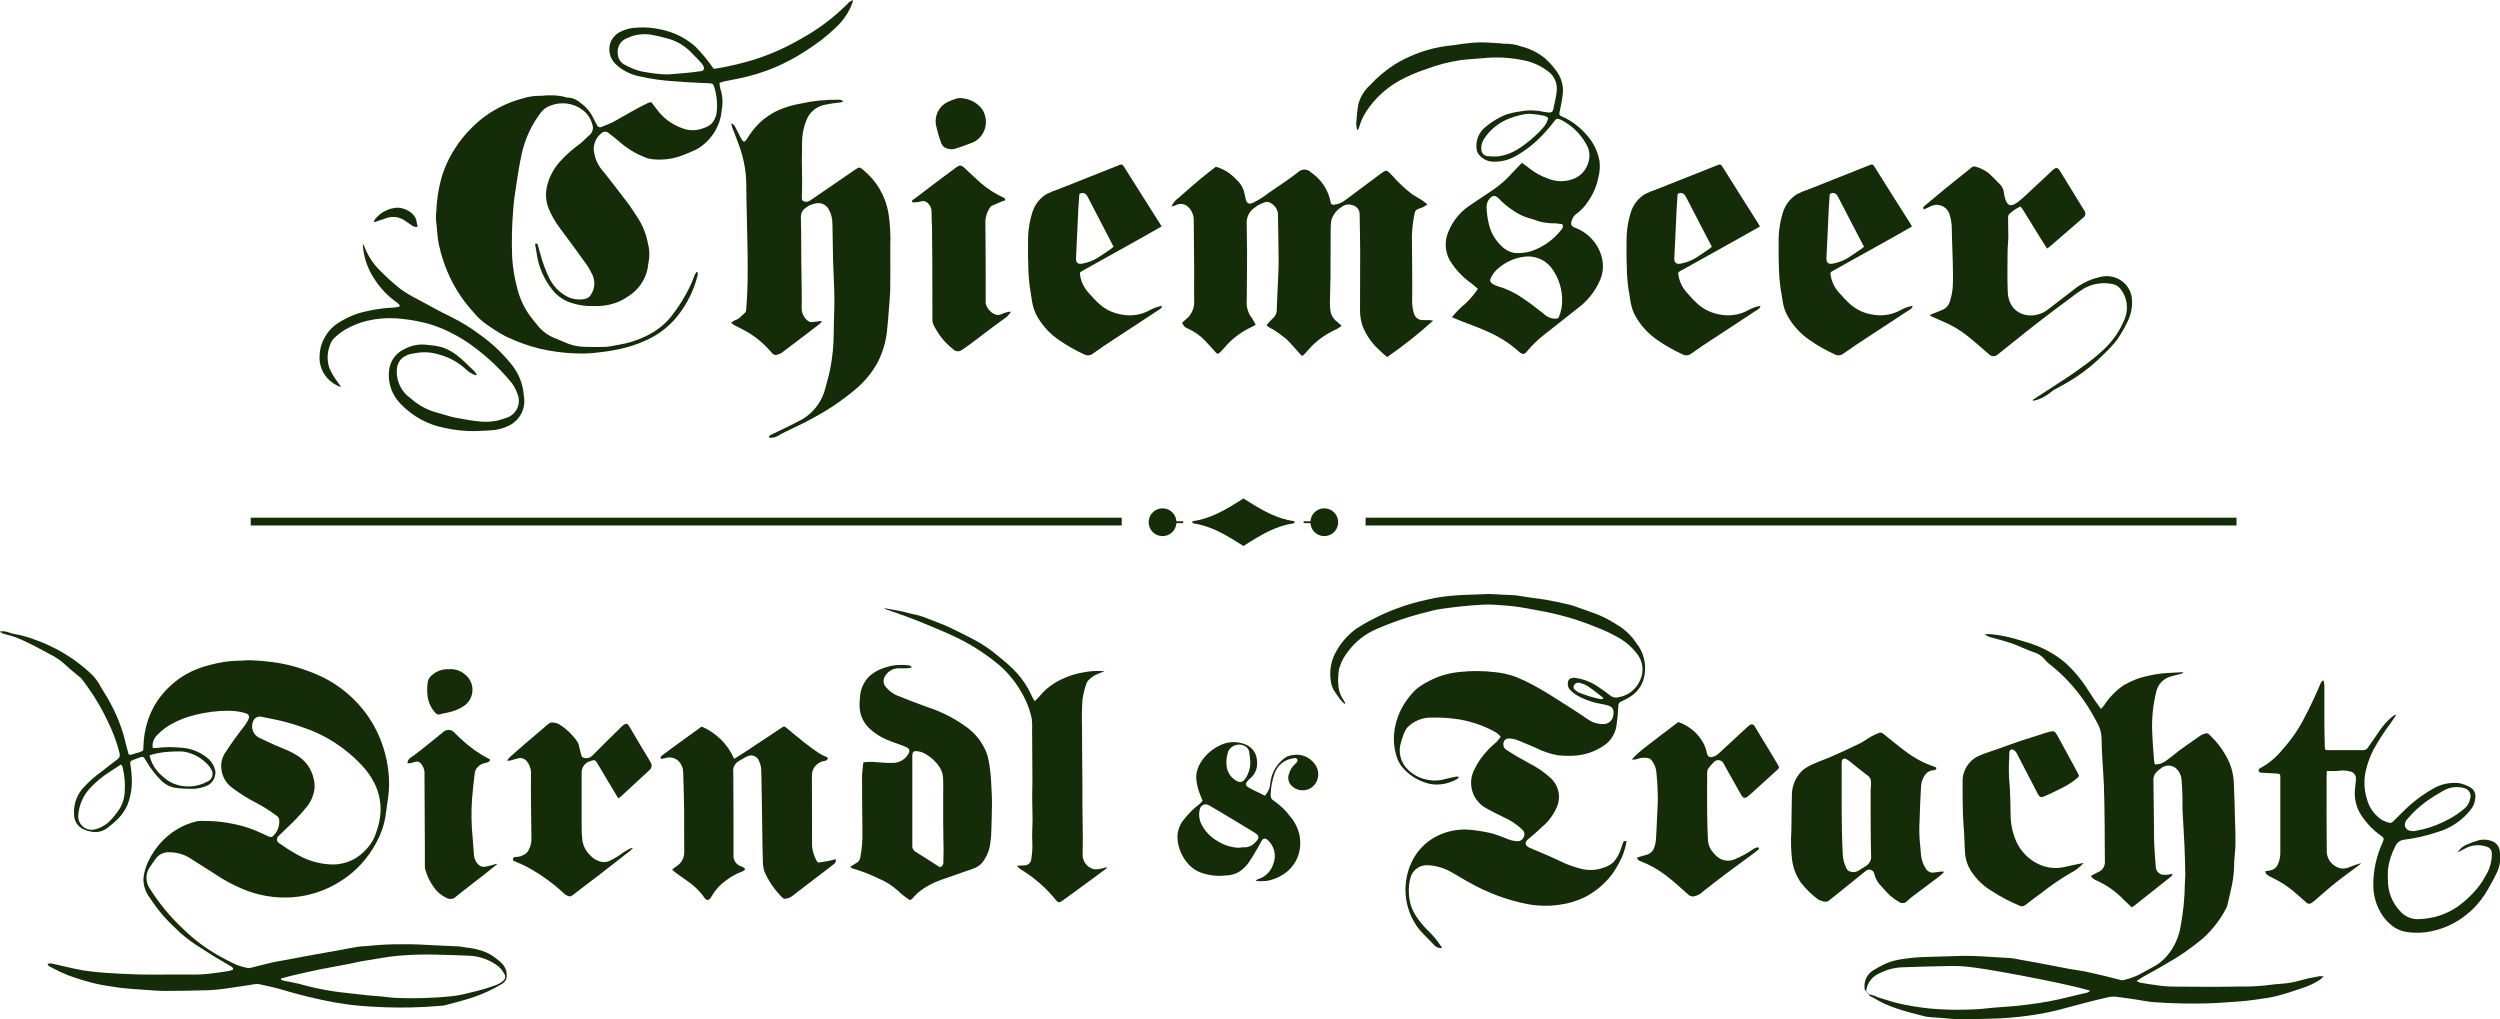
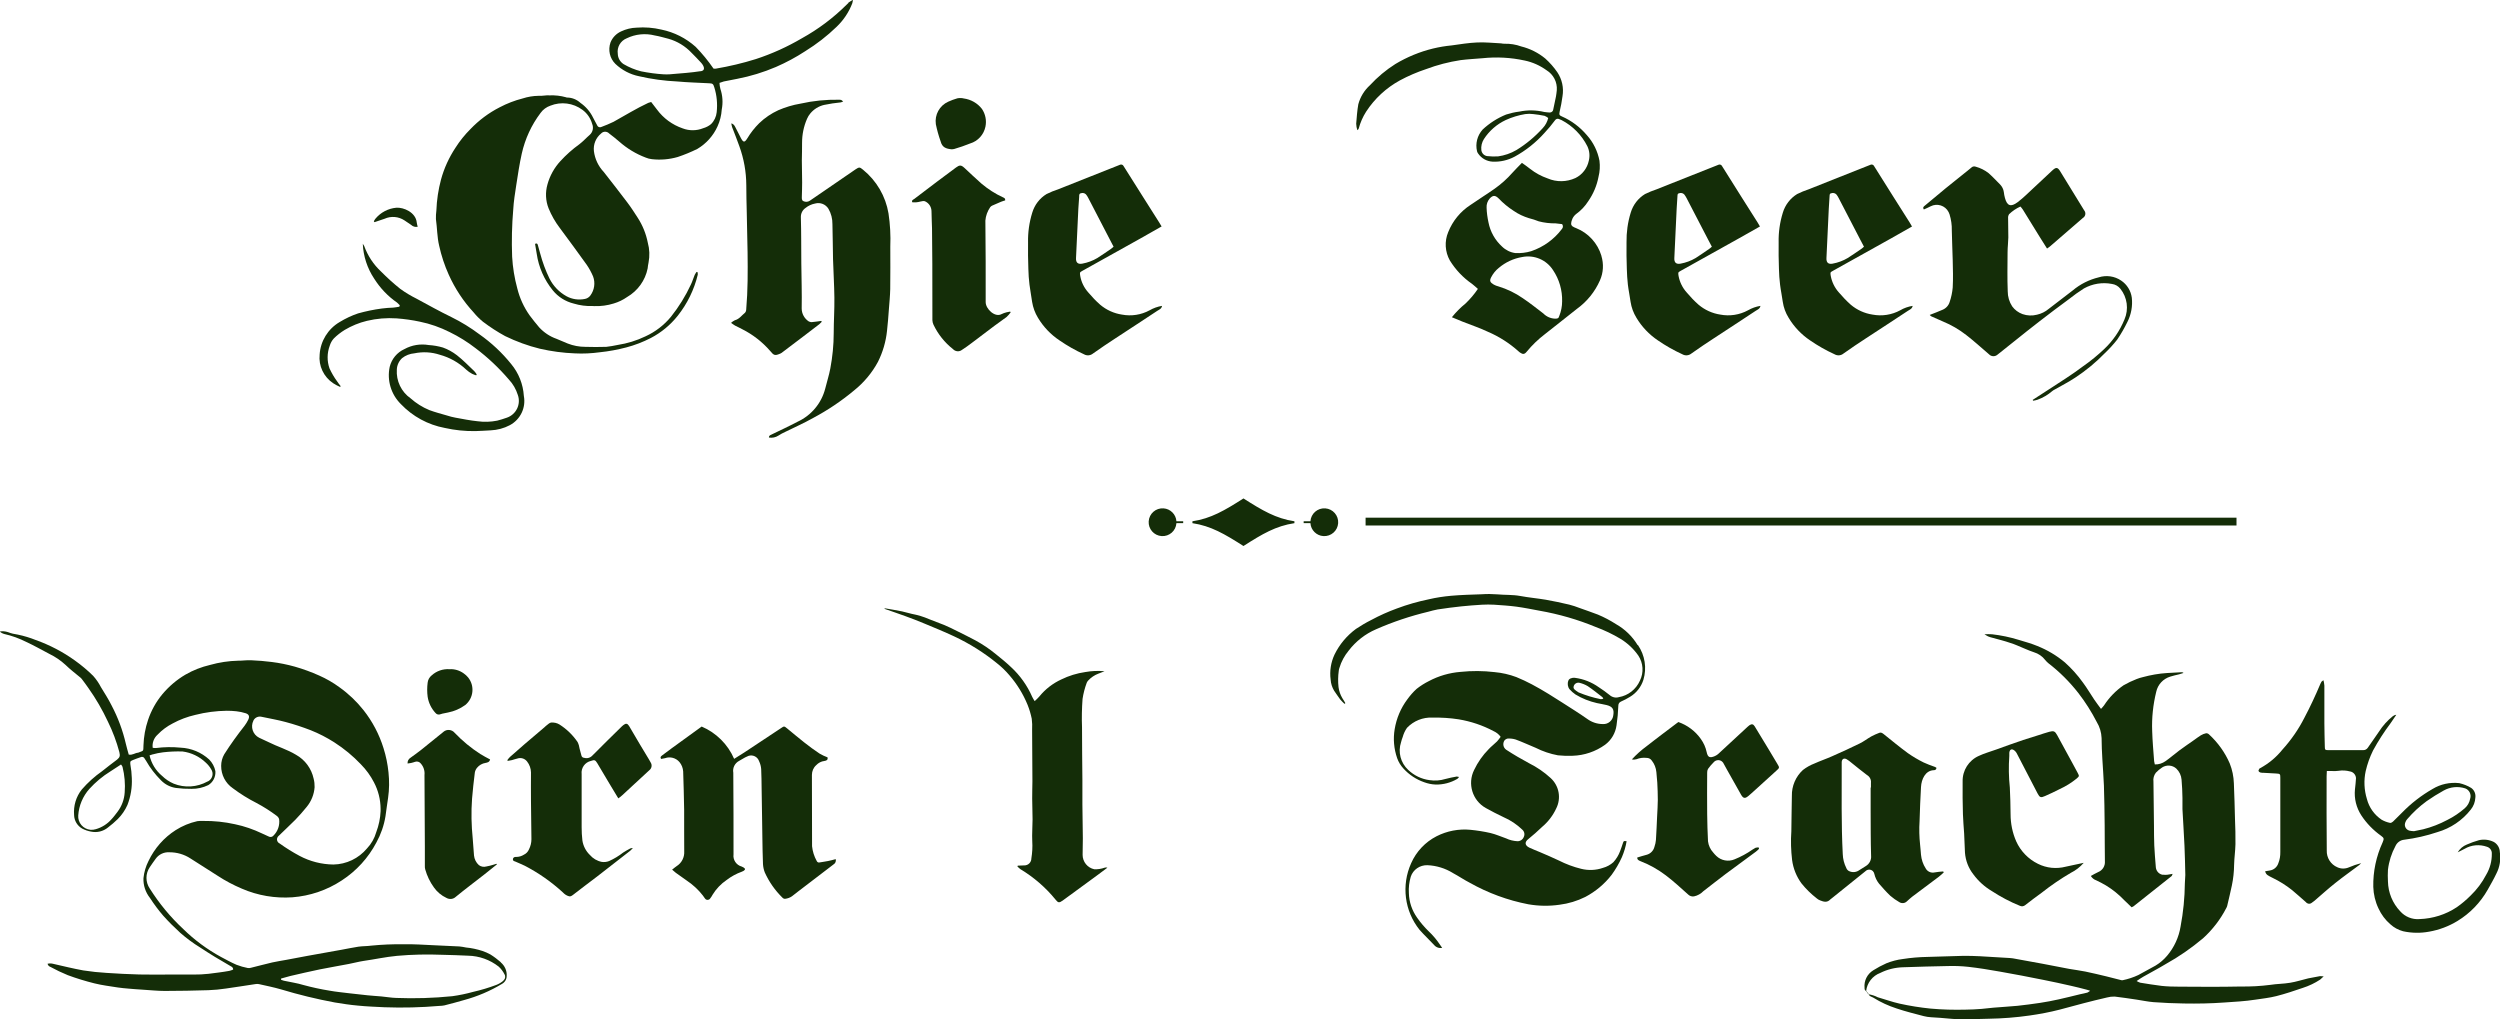
<svg xmlns="http://www.w3.org/2000/svg" id="Ebene_1" version="1.1" viewBox="0 0 332.64 135.62">
  <defs>
    <style>
      .st0, .st1 {
        fill: #142d08;
      }

      .st1 {
        fill-rule: evenodd;
      }
    </style>
  </defs>
  <g id="Gruppe_80">
    <g id="Gruppe_3">
      <path id="Pfad_29" class="st0" d="M89.45,115.73c.18.15.32.29.47.4.48.35.97.68,1.45,1.03.81.54,1.54,1.21,2.14,1.98.09.12.17.26.27.38.11.2.37.28.57.16.07-.04.13-.1.16-.16.12-.15.22-.31.31-.48.47-.77,1.11-1.44,1.86-1.95.61-.47,1.29-.84,2.01-1.1.08-.03.16-.06.24-.11.26-.17.26-.3,0-.46-.07-.05-.15-.09-.24-.12-.72-.19-1.19-.89-1.09-1.63,0-3.62,0-7.23-.03-10.85-.12-.65.21-1.29.79-1.59.36-.18.68-.43,1.04-.57.53-.3,1.21-.11,1.51.42.04.06.06.13.09.2.16.33.25.68.28,1.04.05.88.04,1.78.06,2.66.02,1.27.04,2.55.06,3.82.02.9.03,1.81.04,2.71.02,1.15.03,2.3.08,3.45.02.38.1.76.24,1.12.57,1.26,1.36,2.39,2.35,3.36.09.1.22.16.36.15.33-.04.64-.15.91-.34.54-.44,1.11-.85,1.66-1.28,1.29-.98,2.58-1.96,3.86-2.95.25-.14.37-.43.3-.71-.35.09-.68.19-1.01.25-.37.08-.75.12-1.13.19-.16.05-.33-.04-.39-.19-.34-.61-.55-1.28-.62-1.97,0-3.16,0-6.33-.02-9.48,0-.5.2-.97.57-1.3.29-.31.67-.51,1.09-.56.23-.04.5-.1.42-.48-.37-.14-.72-.3-1.06-.5-.71-.47-1.4-.98-2.07-1.51-.77-.6-1.51-1.24-2.26-1.85-.38-.31-.39-.31-.8-.03-1.64,1.08-3.28,2.17-4.92,3.26-.41.27-.84.53-1.32.83-.83-1.93-2.38-3.47-4.32-4.3-1.35.98-2.68,1.94-4,2.9-.42.31-.84.63-1.26.94-.15.11-.3.24-.13.47.17-.04.34-.08.51-.1.69-.25,1.46-.04,1.93.52.29.35.46.79.49,1.24.05,1.71.11,3.42.13,5.12.02,1.84-.02,3.67.01,5.51.05.8-.34,1.56-1.02,1.98-.2.13-.38.3-.61.48" />
      <path id="Pfad_30" class="st0" d="M146.95,89.31c-.85-.08-1.71-.04-2.55.11-1.1.16-2.18.49-3.18.98-1.13.52-2.13,1.29-2.91,2.25-.2.23-.42.44-.64.64-.12-.18-.23-.37-.33-.57-.66-1.51-1.62-2.86-2.83-3.97-.64-.61-1.33-1.17-2.03-1.73-.83-.68-1.72-1.28-2.67-1.8-.81-.43-1.63-.84-2.46-1.25-.57-.29-1.15-.57-1.74-.82-.66-.28-1.34-.49-1.99-.77-.73-.32-1.5-.55-2.29-.7-.44-.09-.87-.24-1.31-.33-.73-.15-1.47-.27-2.2-.4-.06,0-.13.02-.19.04.97.34,1.91.65,2.83.99.85.31,1.69.63,2.52.98,1.33.55,2.67,1.1,3.97,1.71,2.05.96,3.98,2.17,5.74,3.61.59.47,1.13.99,1.61,1.56,1.02,1.17,1.84,2.51,2.43,3.95.24.6.42,1.21.55,1.84.06.48.08.97.05,1.46.02,2.29.04,4.58.04,6.86,0,.77-.04,1.53-.03,2.3,0,.92.05,1.84.05,2.76,0,.98-.09,1.96-.04,2.93.05.76,0,1.53-.12,2.28,0,.52-.42.93-.94.93-.04,0-.07,0-.11,0-.25.01-.51.02-.76.03-.02.04-.03.07-.05.1.12.13.25.25.39.36,1.78,1.07,3.37,2.44,4.68,4.05.35.45.5.46.95.14,1.49-1.09,2.98-2.18,4.47-3.27.5-.37.99-.75,1.49-1.11-.12-.04-.25-.04-.37,0-.44.16-.91.23-1.38.21-.9-.19-1.55-.99-1.55-1.91.01-.73.03-1.46.03-2.19-.02-1.51-.04-3.02-.06-4.53,0-1.09,0-2.16,0-3.25-.01-2.34-.06-4.68-.05-7.02-.05-1.25-.02-2.51.07-3.76.11-.74.3-1.46.56-2.16.05-.11.11-.21.2-.3.37-.4.83-.71,1.33-.9.26-.09.51-.2.77-.3" />
      <path id="Pfad_31" class="st0" d="M234.05,112.91c-.02-.05-.04-.11-.06-.16-.14,0-.28.02-.42.06-.14.07-.27.15-.4.24-.74.52-1.54.95-2.38,1.29-.82.35-1.78.17-2.42-.45-.15-.14-.29-.3-.42-.46-.38-.41-.62-.93-.69-1.49-.06-1.22-.1-2.44-.11-3.65-.02-1.82-.01-3.65,0-5.48-.01-.17.03-.35.11-.5.22-.31.47-.6.74-.87.28-.34.78-.4,1.12-.12.11.09.2.21.25.34.15.26.28.52.43.78.62,1.11,1.24,2.22,1.87,3.32.29.49.52.52.96.15.15-.12.3-.25.44-.38,1.08-.98,2.17-1.97,3.25-2.95.48-.43.48-.42.15-.97-.4-.66-.78-1.32-1.18-1.97-.6-1-1.21-2-1.82-3-.19-.31-.4-.34-.7-.14-.09.06-.17.13-.24.2-1.29,1.19-2.58,2.39-3.88,3.59-.14.13-.3.23-.47.31-.68.29-.95.18-1.1-.53-.13-.63-.4-1.22-.77-1.74-.74-1.05-1.79-1.84-3-2.26-.71.53-1.43,1.07-2.13,1.61s-1.4,1.06-2.08,1.6c-.71.52-1.37,1.11-1.97,1.76.2.05.41.04.61-.02.42-.17.88-.23,1.33-.18.28-.01.55.12.71.36.35.44.56.98.61,1.54.02.47.1.94.12,1.4.04.76.07,1.54.07,2.29,0,.71-.06,1.43-.09,2.14-.05,1.06-.09,2.12-.16,3.19-.03.31-.09.62-.2.92-.13.52-.54.93-1.06,1.06-.41.1-.82.24-1.23.36,0,.33.24.4.47.5,1.19.46,2.3,1.09,3.32,1.86,1.05.79,2.02,1.7,3.01,2.58.2.19.48.27.75.23.48-.1.92-.35,1.26-.7.98-.75,1.95-1.53,2.94-2.27,1.34-1,2.7-1.98,4.04-2.98.15-.11.28-.24.41-.37" />
      <path id="Pfad_32" class="st0" d="M82.28,106.22c.19-.13.37-.27.54-.43.45-.4.89-.82,1.34-1.24.75-.69,1.49-1.36,2.23-2.06.32-.24.41-.69.19-1.03-.07-.14-.15-.28-.23-.41-.4-.68-.81-1.34-1.21-2.01-.48-.81-.95-1.62-1.43-2.43-.22-.36-.43-.4-.76-.14-.07.05-.14.11-.2.17-1.31,1.29-2.64,2.58-3.94,3.9-.28.3-.7.41-1.09.29-.18,0-.33-.14-.36-.31-.07-.3-.16-.6-.24-.9-.04-.31-.13-.61-.27-.89-.64-.94-1.46-1.73-2.42-2.34-.33-.2-.72-.28-1.11-.25-.21.03-.41.24-.6.38-.1.07-.18.16-.27.24-.89.76-1.78,1.51-2.67,2.27-.65.56-1.29,1.12-1.93,1.69-.13.13-.24.27-.35.42.02.03.04.07.06.1.18-.03.36-.06.54-.1.26-.07.5-.16.76-.22.47-.15.97.01,1.27.4.33.42.51.93.52,1.45,0,1.28-.02,2.55,0,3.82.01,1.69.03,3.38.06,5.08,0,.47-.12.93-.33,1.35-.13.31-.37.56-.67.7-.31.2-.67.3-1.04.3-.18-.01-.39.03-.42.29s.19.27.33.33c.41.2.84.34,1.24.55,1.83.95,3.52,2.13,5.04,3.52.13.14.28.27.44.37.4.2.54.3.94-.01,1.07-.84,2.16-1.64,3.24-2.47,1.46-1.13,2.91-2.27,4.37-3.4.1-.08.19-.19.36-.37-.12,0-.23.03-.35.06-.32.18-.65.34-.95.55-.58.45-1.2.83-1.87,1.13-.31.12-.64.16-.97.11-.62-.12-1.18-.45-1.59-.93-.53-.51-.88-1.19-.99-1.92-.07-.58-.1-1.17-.1-1.76,0-2.36,0-4.72,0-7.07-.1-.82.44-1.58,1.25-1.76.45-.16.56-.13.82.29.53.88,1.05,1.77,1.58,2.66.39.66.79,1.31,1.23,2.04" />
      <path id="Pfad_33" class="st0" d="M277.22,114.81c-.85.19-1.61.34-2.37.51-1.24.32-2.55.19-3.7-.39-1.28-.63-2.3-1.69-2.88-2.98-.5-1.14-.75-2.37-.75-3.61-.01-1.18-.04-2.37-.1-3.55-.15-1.4-.17-2.81-.07-4.21.01-.14,0-.29,0-.42.04-.42.29-.57.63-.34.18.13.32.31.41.51.91,1.74,1.82,3.49,2.72,5.24.29.55.43.6.99.35.66-.29,1.3-.59,1.94-.92.81-.37,1.57-.84,2.26-1.4.37-.33.38-.32.14-.78-.2-.39-.41-.77-.62-1.15-.7-1.28-1.4-2.57-2.1-3.85-.29-.53-.46-.61-1.05-.45-.49.13-.96.3-1.44.45-.68.21-1.36.42-2.03.64-.62.21-1.24.43-1.87.65-.57.21-1.15.42-1.72.62-.76.28-1.56.49-2.3.84-1.35.59-2.21,1.94-2.17,3.42-.02,1.45,0,2.9.04,4.35.02.85.11,1.7.16,2.55s.07,1.7.11,2.56c.08,1.05.46,2.05,1.11,2.88.66.9,1.5,1.66,2.46,2.23,1.18.77,2.42,1.43,3.73,1.96.24.12.52.08.72-.09.72-.56,1.44-1.11,2.18-1.64,1.23-.97,2.53-1.86,3.88-2.65.65-.32,1.23-.77,1.71-1.32" />
      <path id="Pfad_34" class="st0" d="M66.13,115.03s-.05-.06-.07-.1c-.13.04-.26.07-.39.12-.31.1-.63.18-.96.24-.34.1-.71.03-.99-.18-.37-.33-.6-.79-.65-1.28-.06-.75-.1-1.49-.17-2.24-.18-1.77-.22-3.55-.09-5.32.1-1.16.22-2.32.37-3.48.04-.24.15-.46.3-.64.28-.34.68-.57,1.12-.64.25-.05.53-.09.61-.46-.44-.24-.89-.46-1.31-.73-1.24-.8-2.38-1.74-3.4-2.81-.37-.45-1.03-.52-1.48-.15-.01,0-.02.02-.03.03-1.01.81-2,1.62-3.01,2.43-.44.35-.9.66-1.34.99-.28.16-.44.47-.41.78.16-.03.31-.04.46-.07.19-.04.37-.1.55-.16.27-.09.57,0,.74.22.38.42.56.98.5,1.54.02,3.16.03,6.32.05,9.48v2.62c0,.16,0,.31.05.46.24.86.63,1.67,1.15,2.39.42.6,1,1.09,1.67,1.4.4.23.91.18,1.24-.14,1.27-1.04,2.58-2.02,3.87-3.03.54-.42,1.08-.86,1.62-1.3" />
      <path id="Pfad_35" class="st0" d="M59.81,89.04c-.87-.06-1.73.24-2.37.82-.3.24-.5.59-.54.98-.08.62-.08,1.25,0,1.86.12.81.49,1.57,1.05,2.17.16.2.43.26.66.16.32-.12.68-.14,1.01-.23.82-.16,1.6-.5,2.28-.99,1.12-.91,1.29-2.56.38-3.68-.17-.2-.36-.38-.58-.53-.55-.4-1.22-.6-1.89-.56" />
      <path id="Pfad_36" class="st1" d="M248.62,132.27c-.11-.14-.22-.29-.32-.43v.02c.09.14.2.28.3.42h.01Z" />
      <path id="Pfad_37" class="st0" d="M248.32,131.85c.1.14.21.29.32.43.09.33.42.33.64.48.96.6,1.99,1.07,3.07,1.42,1.18.4,2.4.7,3.61,1.02.32.08.64.13.97.15.42.03.83.04,1.25.08.93.07,1.87.19,2.8.2,1.2.01,2.41-.07,3.61-.08,1.83-.03,3.65-.17,5.46-.43,1.34-.19,2.67-.44,3.99-.78,1.06-.27,2.12-.57,3.18-.85,1.04-.27,2.08-.53,3.13-.77.33-.09.68-.13,1.03-.12.96.11,1.92.26,2.88.4.76.11,1.51.28,2.26.34,1.36.1,2.72.16,4.08.18,1.78.03,3.55,0,5.33-.13,1.39-.1,2.78-.16,4.16-.38.93-.14,1.87-.24,2.78-.47,1.19-.3,2.37-.7,3.54-1.1.81-.26,1.59-.63,2.3-1.1.16-.13.32-.28.47-.43-.16-.02-.32-.03-.49-.03-.53.09-1.06.19-1.58.3-.8.19-1.58.45-2.39.58-.87.15-1.77.14-2.64.28-1.31.17-2.63.24-3.96.22-2.73.06-5.46.04-8.18.02-.77,0-1.54-.02-2.3-.1-.96-.11-1.92-.28-2.88-.43-.17-.06-.32-.13-.47-.22.36-.24.61-.42.88-.57.98-.56,1.99-1.08,2.96-1.67,1.77-.98,3.44-2.14,4.99-3.44,1.28-1.16,2.34-2.54,3.12-4.07.04-.08.08-.16.1-.25.21-.9.43-1.79.62-2.7.19-.91.29-1.83.3-2.75.02-.92.16-1.83.18-2.76.02-1.1-.02-2.19-.06-3.29-.04-1.6-.08-3.2-.15-4.8-.03-.91-.21-1.8-.55-2.65-.63-1.46-1.57-2.77-2.74-3.85-.1-.11-.25-.17-.4-.17-.25.05-.49.15-.71.28-.3.18-.57.4-.86.6-.67.47-1.35.93-2.01,1.42-.62.46-1.19.97-1.82,1.41-.42.3-.92.46-1.43.44-.04-.14-.07-.28-.09-.43-.1-1.34-.22-2.67-.26-4.02-.07-1.76.12-3.51.54-5.22.21-.96.92-1.72,1.85-2.01.38-.13.77-.2,1.16-.3.21-.06.41-.12.62-.19-.06-.07-.15-.1-.24-.1-.66.04-1.32.08-1.98.11-1.08.07-2.14.26-3.18.54-.29.07-.57.15-.84.26-.6.23-1.18.51-1.74.83-1.03.71-1.92,1.63-2.6,2.68-.12.16-.26.31-.4.46-.33-.45-.63-.84-.9-1.24-.51-.75-.96-1.54-1.5-2.26-.7-.98-1.51-1.88-2.4-2.68-1.1-.92-2.34-1.66-3.67-2.19-.8-.33-1.63-.56-2.46-.81-1.16-.36-2.36-.61-3.57-.75-.33-.02-.67-.02-1.01,0,.24.17.5.31.78.39.5.14,1.01.27,1.51.41.38.1.76.22,1.14.35.3.09.6.2.88.32.76.3,1.5.67,2.27.92.6.18,1.13.54,1.51,1.04.13.16.28.31.44.44,1.48,1.14,2.81,2.47,3.96,3.94.94,1.21,1.76,2.51,2.46,3.87.39.64.61,1.37.64,2.13,0,.92.05,1.85.1,2.77.06,1.18.17,2.36.21,3.55.06,1.76.08,3.52.1,5.28.02,1.6,0,3.2.03,4.8.05.63-.32,1.21-.91,1.44-.33.15-.63.33-.96.51.16.27.42.48.72.58.44.21.87.43,1.29.68.9.55,1.72,1.21,2.44,1.97.31.31.64.62.98.94.09-.04.17-.09.26-.14,1.68-1.33,3.37-2.66,5.04-4,.07-.05.08-.16.15-.31-.19.03-.3.06-.42.07-.32.07-.65.08-.97.04-.5-.12-.84-.57-.85-1.07-.07-.93-.16-1.87-.2-2.81-.04-.86-.03-1.73-.04-2.6-.03-1.97-.05-3.94-.07-5.9-.06-.42.06-.85.32-1.19.25-.26.53-.5.84-.7.59-.38,1.36-.32,1.88.15.41.39.66.92.7,1.48.08.81.1,1.64.12,2.45.02.49-.02.98,0,1.47.08,1.63.2,3.27.27,4.9.06,1.29.08,2.57.11,3.86,0,.36-.06.73-.06,1.09-.02,1.93-.21,3.86-.57,5.76-.23,1.43-.85,2.78-1.79,3.89-.44.52-.96.97-1.55,1.32-.76.43-1.52.83-2.28,1.25-.66.31-1.36.54-2.08.69-.07.02-.14.01-.2-.01-.66-.16-1.31-.34-1.97-.5-.93-.22-1.86-.45-2.79-.64-.72-.15-1.45-.23-2.17-.36-1.18-.22-2.35-.46-3.53-.68-1.32-.25-2.63-.48-3.95-.72-.12-.02-.24-.03-.36-.04-1.34-.08-2.68-.17-4.02-.24-.76-.04-1.53-.06-2.3-.05-1.57.03-3.13.11-4.7.14-1.1.02-2.19.11-3.27.28-.75.09-1.49.29-2.19.57-.6.27-1.19.58-1.74.93-.8.49-1.25,1.39-1.16,2.32,0,.18.01.35.21.44M248.61,132.29c-.1-.14-.21-.28-.31-.42.12-1.1.86-2.04,1.89-2.42.94-.47,1.97-.72,3.02-.75,1.97-.07,3.93-.12,5.89-.16.92-.03,1.85,0,2.77.1,1.42.16,2.83.39,4.23.64,1.93.34,3.87.71,5.79,1.1,1.24.24,2.48.52,3.72.8.63.14,1.25.3,1.87.46.18.04.35.1.63.19-.11.09-.24.17-.37.24-.32.09-.65.15-.97.22-.95.23-1.89.47-2.84.68-.82.18-1.66.35-2.49.47-1,.15-2,.28-3,.39-1.07.1-2.15.16-3.22.25-.51.04-1.04.12-1.55.16-.72.05-1.43.1-2.14.1-1.55.04-3.11,0-4.66-.14-1.38-.14-2.76-.36-4.12-.66-.98-.22-1.94-.57-2.91-.85-.38-.2-.8-.33-1.23-.4" />
-       <path id="Pfad_38" class="st0" d="M121.26,88.84s0-.09.02-.14c-.11-.08-.23-.14-.36-.17-.48-.06-.97-.07-1.45-.05-.57.04-1.14.15-1.68.33-.74.21-1.42.58-2.01,1.07-.74.68-1.21,1.6-1.33,2.6-.05.45-.07.9-.08,1.35-.02,1.29.56,2.52,1.58,3.33.55.48,1.18.87,1.84,1.17.4.19.83.34,1.26.5.52.2,1.05.35,1.56.59.43.19.48.5.25.9-.39.68-1.1,1.13-1.88,1.18-.71.03-1.43,0-2.14-.07-.65-.09-1.32-.08-1.97.01-.06.67-.17,1.34-.17,2.01,0,2.41.03,4.82.05,7.22.02,1.13-.06,2.26-.27,3.37-.04.35-.25.66-.57.81-.25.13-.48.31-.78.5.08.07.17.13.26.19,1.19.34,2.34.78,3.46,1.33.97.39,1.86.95,2.63,1.65.41.4.86.76,1.33,1.09.29.21.37.18.62-.09.23-.26.47-.52.72-.75.91-.74,1.94-1.31,3.05-1.69,1.43-.49,2.86-1,4.29-1.5.45-.15.85-.41,1.17-.76.61-.76,1-1.69,1.11-2.66.09-.6.14-1.21.14-1.82.04-1.18.07-2.36.08-3.54,0-.64-.03-1.29-.07-1.92-.02-.56-.06-1.11-.1-1.66-.04-.43-.08-.86-.15-1.29-.06-.5-.16-1-.3-1.48-.52-1.49-1.48-2.79-2.77-3.71-1.58-1.15-3.33-2.05-5.19-2.65-1.34-.48-2.68-.99-4-1.53-.55-.22-1.04-.57-1.43-1.03-.41-.36-.53-.95-.29-1.44.36-.72,1.1-1.18,1.9-1.17.37,0,.73.02,1.1,0,.19-.01.37-.04.55-.07M125.08,115.4c-.71-.45-1.43-.9-2.14-1.36-.37-.24-.74-.48-1.11-.7-.3-.16-.47-.48-.44-.81.01-3.95,0-7.89,0-11.85,0-.12,0-.25.02-.37.05-.22.18-.4.43-.37.33.01.65.08.96.2.9.44,1.66,1.1,2.22,1.93.3.47.46,1.02.47,1.58.03.58.01,1.18.01,1.76,0,1.4-.01,2.79,0,4.19,0,1.2.04,2.4.05,3.6,0,.52-.03,1.04-.03,1.56.02.29-.16.55-.44.62" />
      <path id="Pfad_39" class="st0" d="M258.61,116.06s-.03-.07-.05-.11c-.38.02-.76.07-1.14.13-.48.11-.97-.11-1.2-.54-.35-.54-.56-1.17-.62-1.81-.05-.45-.06-.9-.12-1.34-.11-1.04-.14-2.09-.07-3.13.04-1.51.11-3.02.19-4.53.05-1.04.58-2.21,1.69-2.25.15,0,.36-.04.36-.33-.06-.04-.13-.08-.2-.11-.51-.17-1.01-.37-1.5-.59-.73-.36-1.44-.78-2.11-1.25-1.09-.8-2.14-1.67-3.2-2.52-.18-.14-.35-.26-.57-.18-.37.14-.74.3-1.09.49-.52.29-.98.66-1.51.92-1.21.6-2.45,1.16-3.69,1.71-.78.35-1.59.62-2.36.97-.55.21-1.06.5-1.53.86-.96.88-1.5,2.14-1.47,3.44-.04,1.57-.04,3.13-.07,4.7-.09,1.28-.05,2.57.1,3.84.15,1.13.58,2.2,1.25,3.11.6.75,1.29,1.42,2.05,2.01.13.11.28.2.45.26.47.19.93.31,1.34-.14.1-.09.21-.18.33-.26,1.45-1.16,2.9-2.34,4.35-3.5.27-.27.71-.27.98,0,.1.1.16.23.19.36.11.48.32.92.63,1.31.48.55.97,1.11,1.5,1.61.37.32.77.6,1.19.84.32.21.74.17,1.01-.1.24-.21.46-.43.71-.62,1.18-.89,2.37-1.78,3.55-2.66.24-.18.44-.38.66-.58M248.9,104.78v3.14c.01,1.97,0,3.94.06,5.92.06.57-.22,1.11-.71,1.4-.34.22-.68.42-1.02.64-.39.21-.86.21-1.25,0-.15-.09-.26-.23-.32-.39-.29-.58-.45-1.21-.47-1.85-.21-4.01-.13-8.02-.14-12.03v-.21c.02-.4.28-.57.64-.39.24.14.46.31.67.49.68.54,1.35,1.1,2.05,1.62.37.21.58.62.53,1.05-.01.21-.01.42,0,.62h-.04Z" />
      <path id="Pfad_40" class="st0" d="M66.66,128.05c-.45-.39-.92-.75-1.42-1.06-.33-.18-.69-.34-1.05-.46-.71-.23-1.44-.39-2.19-.46-.29-.06-.58-.11-.87-.14-1.13-.06-2.27-.12-3.4-.16-1.34-.06-2.69-.16-4.03-.13-1.43-.02-2.86.04-4.28.18-.56.08-1.15.06-1.72.14-.75.11-1.5.28-2.25.41-1.51.27-3.02.53-4.52.81-.94.17-1.88.36-2.82.53-.63.12-1.27.21-1.89.35-.95.22-1.89.48-2.84.71-.13.04-.27.05-.41.03-.51-.1-1.02-.24-1.5-.43-.7-.3-1.38-.68-2.06-1.04-1.84-1-3.53-2.25-5.03-3.72-1.71-1.59-3.2-3.4-4.45-5.38-.59-.86-.59-1.99,0-2.85.24-.39.53-.74.78-1.11.41-.58,1.09-.91,1.8-.87,1-.01,1.99.27,2.83.82,1.21.76,2.41,1.53,3.61,2.3,1.02.67,2.1,1.24,3.23,1.72,2.12.92,4.43,1.31,6.73,1.15,2.34-.18,4.6-.95,6.56-2.24,1.94-1.26,3.53-3,4.61-5.05.6-1.09,1.01-2.26,1.21-3.49.12-.82.22-1.65.35-2.47.16-1.12.17-2.25.05-3.38-.11-1.09-.33-2.17-.66-3.21-.57-1.84-1.47-3.55-2.66-5.06-.92-1.16-2-2.19-3.21-3.05-.84-.62-1.75-1.14-2.7-1.56-1.05-.47-2.12-.86-3.23-1.18-1.01-.28-2.03-.49-3.07-.62-.91-.12-1.84-.19-2.76-.23-.57-.03-1.15.07-1.72.06-1.26.03-2.51.22-3.72.56-1.15.27-2.26.7-3.28,1.29-1.16.68-2.19,1.56-3.06,2.59-.85,1.02-1.5,2.19-1.92,3.44-.37,1.09-.57,2.23-.61,3.38-.03.83.06.68-.66.96-.02,0-.03.02-.05.02-.41.02-.76.36-1.25.25-.13-.48-.28-.96-.39-1.45-.41-1.77-1.04-3.47-1.89-5.08-.42-.84-.93-1.64-1.42-2.44-.28-.54-.62-1.04-1.03-1.5-.76-.75-1.57-1.43-2.44-2.05-1.6-1.15-3.35-2.06-5.2-2.72-.77-.31-1.57-.55-2.38-.72-.45-.06-.89-.16-1.32-.33-.36-.12-.74-.15-1.11-.08.18.15.4.27.63.33,1.02.23,2,.59,2.93,1.06,1.04.48,2.04,1.05,3.05,1.58.78.38,1.51.87,2.15,1.46.63.62,1.34,1.15,2.02,1.72.09.08.17.18.24.28.27.36.54.72.8,1.1,1,1.41,1.86,2.9,2.59,4.46.64,1.3,1.15,2.66,1.52,4.05.11.49.09.68-.3,1-.66.51-1.34,1-1.98,1.53-1,.7-1.91,1.52-2.71,2.44-.77.96-1.13,2.18-1.03,3.41.02.75.43,1.43,1.08,1.8.37.19.76.33,1.17.4.8.17,1.63-.03,2.26-.55.46-.35.89-.72,1.3-1.12.54-.54.98-1.18,1.29-1.88.44-1.14.64-2.35.58-3.57-.02-.6-.08-1.21-.19-1.8-.04-.41-.04-.44.33-.6.33-.15.69-.25,1.03-.38.19-.1.42-.03.52.15,0,0,0,.02.01.03.07.1.13.2.2.3.54.96,1.22,1.83,2,2.61.53.54,1.22.89,1.97,1,.69.09,1.38.13,2.08.12.77.01,1.53-.16,2.23-.5.64-.39,1-1.11.94-1.86-.12-.58-.41-1.12-.82-1.54-1.05-.96-2.4-1.52-3.81-1.58-1.09-.11-2.2-.09-3.29.05-.14,0-.28,0-.42-.03-.09-.66.16-1.31.65-1.75.58-.61,1.26-1.11,2-1.49.95-.52,1.97-.9,3.02-1.14,1.37-.35,2.77-.53,4.18-.55.43,0,.87.02,1.3.07.41.05.82.13,1.22.26.45.15.55.43.34.87-.14.28-.3.55-.49.8-.96,1.22-1.87,2.48-2.7,3.79-.27.47-.41,1-.41,1.54-.01,1.19.57,2.31,1.55,2.98.99.74,2.04,1.4,3.15,1.96.94.5,1.84,1.07,2.69,1.71.15.11.27.26.32.44.11.81-.17,1.62-.75,2.19-.16.2-.44.24-.66.11-.28-.13-.57-.26-.85-.39-1.15-.55-2.36-.97-3.6-1.23-1.39-.31-2.82-.46-4.25-.44-.26-.02-.52,0-.78.03-1.02.23-1.99.63-2.87,1.19-1.57,1-2.82,2.43-3.62,4.11-.36.71-.59,1.49-.67,2.28-.04.95.27,1.88.86,2.63.54.83,1.13,1.63,1.78,2.38.71.79,1.46,1.54,2.25,2.26.82.72,1.71,1.38,2.64,1.95.65.43,1.32.85,1.98,1.26.69.41,1.39.81,2.07,1.22.16.09.36.16.35.47-.17.07-.34.13-.51.17-.92.17-1.84.27-2.76.39-.67.07-1.35.11-2.03.1-1.14.01-2.27,0-3.41,0-1.26,0-2.51.02-3.77-.01-1.45-.04-2.9-.11-4.34-.21-1.04-.06-2.08-.17-3.11-.33-1.34-.24-2.66-.57-3.98-.87-.25-.07-.52-.08-.78-.02.04.2.19.36.38.42.75.41,1.52.78,2.31,1.1,1.16.43,2.34.79,3.54,1.09,1.03.26,2.09.38,3.13.55.46.07.93.11,1.4.15.62.06,1.25.1,1.87.14.99.06,1.98.17,2.97.17,1.93,0,3.86-.04,5.8-.1.78-.03,1.56-.1,2.33-.22,1.31-.18,2.62-.4,3.92-.59.16-.03.32-.03.47,0,.98.22,1.97.42,2.94.7,2.35.71,4.73,1.29,7.14,1.74,1.03.17,2.06.33,3.1.42,1.17.12,2.35.16,3.53.22,2.44.09,4.88.03,7.31-.18.23,0,.45-.03.67-.07.88-.22,1.75-.46,2.62-.71,1.77-.48,3.46-1.2,5.02-2.14.39-.21.64-.61.64-1.05.05-.71-.26-1.39-.81-1.84M15.65,108c-.27.34-.52.7-.82,1.01-.55.63-1.28,1.09-2.09,1.32-.94.3-1.95-.22-2.25-1.16-.07-.22-.1-.45-.08-.67.09-1.31.61-2.55,1.48-3.53.82-.9,1.76-1.69,2.8-2.33.45-.3.9-.59,1.41-.92.08.09.15.2.2.31.28,1.12.38,2.27.29,3.42-.06.93-.39,1.82-.95,2.56M20.31,100.38c.45-.13.92-.22,1.39-.28.86-.1,1.73-.14,2.59-.11,1.16.15,2.25.67,3.09,1.48.29.26.53.56.72.89.34.51.2,1.19-.3,1.53-.06.04-.13.08-.2.1-1.38.76-3.03.87-4.49.28-.58-.25-1.1-.6-1.55-1.04-.84-.7-1.42-1.65-1.66-2.72.14-.05.28-.1.42-.14M37.11,111.19c.72-.71,1.47-1.39,2.18-2.11.53-.54,1.04-1.13,1.52-1.72.61-.74.98-1.66,1.05-2.62.01-.38-.03-.76-.13-1.14-.29-1.34-1.14-2.5-2.34-3.17-1.17-.71-2.48-1.09-3.69-1.7-.4-.2-.81-.38-1.22-.57-.84-.42-1.18-1.44-.76-2.28.01-.03.03-.05.04-.08.21-.35.63-.52,1.03-.43,1.07.23,2.16.41,3.22.7,1.13.3,2.24.67,3.33,1.09,1.1.44,2.15.98,3.15,1.62,1.29.83,2.48,1.81,3.53,2.92.7.71,1.29,1.52,1.74,2.4.57,1.08.87,2.29.88,3.51v.32c-.04.96-.24,1.9-.58,2.8-.23.81-.65,1.55-1.23,2.16-1.11,1.33-2.74,2.11-4.47,2.14-1.57-.02-3.11-.41-4.5-1.15-.92-.49-1.8-1.04-2.65-1.65-.3-.14-.44-.49-.3-.79.04-.1.11-.18.2-.25M67,130.47c-.29.25-.62.45-.97.58-1.01.38-2.04.69-3.1.93-.9.25-1.82.44-2.75.57-2.48.25-4.98.33-7.47.23-.66-.02-1.32-.14-1.98-.2-.61-.06-1.22-.08-1.82-.15-.81-.08-1.62-.18-2.44-.27-.88-.11-1.77-.19-2.64-.35-1.17-.19-2.32-.44-3.46-.75-.84-.26-1.73-.38-2.6-.57-.12-.03-.25-.07-.37-.12,0-.06,0-.11,0-.17.41-.11.82-.24,1.23-.34,1.31-.3,2.61-.61,3.93-.88,1.28-.26,2.57-.47,3.85-.72.65-.12,1.28-.3,1.94-.4,1.49-.21,2.97-.54,4.48-.68,2-.18,4.01-.22,6.01-.14,1.15.03,2.3.06,3.45.12,1.47.03,2.9.54,4.06,1.45.32.29.58.64.78,1.03.16.27.1.62-.15.81" />
-       <path id="Pfad_41" class="st0" d="M174.92,101.64c-.67-.93-1.82-1.39-2.95-1.17-.35.04-.68.16-.97.34-1.12.8-1.84,2.04-1.98,3.41-.04.62-.3,1.2-.73,1.65l-1.05-.52c-.37-.19-.75-.36-1.11-.57-.41-.24-.45-.48-.14-.85.09-.11.18-.21.29-.3.73-.57,1.1-1.49.97-2.41-.03-.99-.67-1.87-1.61-2.2-1.14-.44-2.41-.36-3.48.24-.99.49-1.82,1.25-2.4,2.19-.37.57-.58,1.24-.6,1.92.03.83.22,1.65.55,2.42.1.26.21.52.3.75-.13.16-.27.31-.42.45-.74.56-1.41,1.21-1.97,1.94-.59.65-.93,1.49-.95,2.37.01,1.23.44,2.43,1.22,3.39.51.67,1.2,1.18,2,1.45,1,.35,2.08.47,3.13.35.68,0,1.36-.18,1.94-.55.39-.28.75-.61,1.06-.99.49-.68.9-1.41,1.33-2.13.19-.31.33-.65.53-.96.09-.23.36-.34.59-.25.04.02.08.04.11.07.97.8,1.31,2.14.83,3.3-.3.97-1.07,1.72-2.05,2-.08.02-.13.11-.29.25.47.03.93.02,1.4-.01.85-.13,1.66-.45,2.37-.94,1.35-.89,2.16-2.4,2.17-4.02.02-1.32-.46-2.61-1.33-3.61-.61-.83-1.36-1.54-2.21-2.12-.28-.16-.44-.47-.4-.79.02-.99.21-1.97.55-2.9.36-.98,1.21-1.7,2.24-1.9.26-.05.62-.18.76.12.12.25-.17.46-.35.64-.36.34-.62.76-.75,1.23-.27.65-.04,1.4.54,1.79.89.7,2.19.55,2.89-.35.01-.01.02-.03.03-.04.59-.81.56-1.91-.06-2.69M163.4,100.01c.37-.81,1.33-1.16,2.14-.79.12.06.24.13.35.22.16.16.27.36.32.58.08.44.1.9.15,1.35.02.54-.09,1.08-.31,1.58-.07.18-.15.35-.25.51-.46.7-.85.76-1.51.29-.64-.44-1.04-1.15-1.09-1.93-.06-.61.01-1.22.21-1.8M167.06,112.04c-.4.48-1,.74-1.62.7-.18,0-.36.01-.53.06-1.05-.02-2.07-.34-2.95-.91-.91-.53-1.65-1.31-2.12-2.26-.29-.6-.36-1.28-.2-1.93.07-.44.49-.74.93-.66.12.02.23.07.33.13,1.09.63,2.16,1.28,3.24,1.92.92.56,1.85,1.13,2.78,1.69.64.38.7.75.13,1.26" />
      <path id="Pfad_42" class="st0" d="M217.9,85.84c-.71-1.17-1.7-2.13-2.89-2.8-.76-.49-1.56-.91-2.39-1.26-.82-.3-1.62-.6-2.44-.88-.45-.18-.92-.33-1.38-.45-1.03-.24-2.07-.47-3.11-.65-1.13-.19-2.28-.29-3.41-.5-1.02-.19-2.05-.12-3.08-.22-.68-.05-1.36-.06-2.04-.01-1.36.05-2.72.08-4.07.2-1,.09-2,.24-2.98.47-1.44.3-2.86.7-4.24,1.22-1.18.43-2.32.94-3.43,1.54-.7.35-1.37.75-2.02,1.18-1.22.9-2.2,2.07-2.86,3.43-.48,1.03-.66,2.18-.51,3.31.03.52.19,1.03.46,1.48.27.38.52.78.81,1.16.18.21.37.4.57.59.04-.03.08-.06.12-.09-.13-.22-.25-.44-.4-.66-.27-.45-.44-.95-.51-1.47-.08-.72-.07-1.45.03-2.17.01-.14.04-.27.09-.4.25-.84.67-1.61,1.23-2.29.95-1.24,2.2-2.22,3.64-2.84,2.23-.98,4.55-1.76,6.93-2.33.43-.11.84-.24,1.27-.31,1.05-.16,2.1-.3,3.16-.41.91-.1,1.84-.16,2.75-.22.54-.03,1.08-.03,1.61,0,.99.07,1.98.13,2.96.26,1.03.14,2.05.35,3.08.54,2.56.45,5.06,1.17,7.46,2.16,1.16.43,2.28.96,3.34,1.6.92.57,1.72,1.32,2.34,2.21.66,1,.74,2.27.21,3.34-.51,1.15-1.56,1.98-2.8,2.19-.43.13-.89.02-1.23-.28-.46-.37-.94-.72-1.44-1.04-.94-.67-2.03-1.1-3.17-1.25-.39-.05-.81.11-.88.38-.15.38-.09.82.16,1.14.23.26.49.49.78.69.88.54,1.85.92,2.86,1.15.42.1.86.15,1.28.26.8.2,1.03.56.9,1.35-.07.71-.7,1.24-1.41,1.18-.73,0-1.45-.24-2.04-.67-1.09-.77-2.23-1.47-3.36-2.2-.6-.38-1.2-.77-1.81-1.14-.73-.44-1.46-.88-2.21-1.27-.67-.36-1.37-.68-2.07-.97-.93-.35-1.9-.57-2.89-.66-1.51-.18-3.04-.19-4.55-.03-1.47.12-2.89.53-4.19,1.22-.58.29-1.12.63-1.63,1.03-.47.42-.88.9-1.25,1.41-.87,1.16-1.44,2.52-1.68,3.96-.22,1.29-.1,2.62.33,3.86.18.51.46.97.83,1.37.75.83,1.7,1.46,2.76,1.83.49.18,1,.29,1.53.31,1.01.02,2.02-.24,2.89-.76.07-.04.12-.13.23-.25-.1-.03-.21-.05-.31-.06-.51.1-1.02.19-1.52.33-.68.21-1.4.26-2.11.15-1.06-.14-2.04-.61-2.82-1.35-1.02-.94-1.4-2.38-.96-3.7.06-.24.13-.47.22-.69.12-.44.31-.85.57-1.22.88-.92,2.11-1.42,3.38-1.36,1.17-.02,2.33.05,3.49.23,1.62.27,3.18.79,4.63,1.56.38.17.72.43.96.77-.15.21-.31.42-.48.61-.36.36-.77.66-1.11,1.03-.8.81-1.45,1.74-1.94,2.77-.91,1.83-.23,4.06,1.55,5.06.77.44,1.57.83,2.37,1.22.93.4,1.77.97,2.5,1.67.27.24.35.63.19.96-.13.35-.48.58-.85.57-.52-.03-1.03-.15-1.51-.38-.69-.24-1.36-.54-2.07-.71-.88-.2-1.77-.34-2.67-.43-1.55-.15-3.12.15-4.51.86-1.5.77-2.7,2.04-3.38,3.59-1.32,2.93-.89,6.36,1.13,8.87.61.69,1.29,1.32,1.92,2,.26.32.68.47,1.08.39-.12-.19-.25-.35-.36-.52-.41-.6-.88-1.16-1.41-1.66-.58-.56-1.1-1.17-1.56-1.83-.68-.95-1.07-2.09-1.1-3.26-.05-.74.04-1.49.25-2.2.31-.94,1.21-1.56,2.21-1.53,1.21.05,2.38.41,3.41,1.05.75.4,1.46.89,2.22,1.28,2.43,1.37,5.06,2.34,7.8,2.87,1.38.24,2.78.26,4.16.06,1.19-.15,2.35-.5,3.43-1.04,1.36-.72,2.56-1.72,3.5-2.94.53-.73.99-1.52,1.36-2.34.29-.68.51-1.4.63-2.13-.37-.05-.38-.05-.47.19-.13.38-.25.76-.4,1.14-.2.54-.5,1.03-.89,1.46-.4.36-.88.62-1.4.76-.93.32-1.93.36-2.89.12-1.03-.25-2.03-.63-2.98-1.11-.81-.39-1.65-.74-2.48-1.1-.48-.21-.97-.38-1.44-.61-.6-.3-.65-.74-.11-1.15.63-.5,1.22-1.04,1.81-1.6.79-.66,1.43-1.49,1.87-2.43.71-1.37.41-3.04-.73-4.08-.86-.79-1.83-1.45-2.87-1.97-1.04-.56-2.06-1.15-3.05-1.8-.39-.28-.49-.82-.22-1.23.11-.13.26-.22.43-.25.36-.02.73.02,1.07.13.9.33,1.77.74,2.65,1.1.93.47,1.93.81,2.96,1,.66.07,1.32.09,1.97.06,1.55-.05,3.04-.56,4.3-1.46.84-.62,1.39-1.56,1.53-2.59.13-.87.21-1.75.24-2.63,0-.23.13-.44.35-.53.41-.18.81-.39,1.2-.63.85-.51,1.48-1.31,1.78-2.25.48-1.58.21-3.28-.72-4.64M212.95,93.02c-1-.2-1.97-.5-2.91-.89-.12-.07-.23-.15-.34-.23-.32-.22-.39-.39-.3-.63.11-.31.43-.49.75-.42.39.09.76.24,1.1.44.68.45,1.31.97,1.96,1.47.05.06.09.13.12.21-.12.04-.25.06-.38.06" />
      <path id="Pfad_43" class="st0" d="M309.12,90.52c-.08.06-.16.12-.23.18-.06.09-.1.18-.14.27-.65,1.54-1.35,3.05-2.14,4.54-.78,1.54-1.77,2.96-2.93,4.24-.81,1.01-1.81,1.84-2.95,2.46-.03.01-.08.02-.09.05-.05.1-.15.22-.13.31.04.11.14.19.25.22.15.03.31.05.47.04.54.03,1.08.06,1.62.09s.56.06.56.58c0,3.29-.01,6.58,0,9.87.01.51-.07,1.01-.26,1.48-.17.53-.62.91-1.17.98-.2.03-.39.07-.59.1.13.49.36.55,1.02.89.91.44,1.77.98,2.56,1.61.63.53,1.24,1.07,1.85,1.61.18.23.51.28.75.1.13-.08.26-.18.38-.28.93-.8,1.83-1.62,2.79-2.38,1.04-.83,2.12-1.59,3.17-2.38.09-.08.18-.16.26-.25-.56.14-1.11.33-1.64.56-.49.21-1.04.21-1.52-.01-.9-.38-1.46-1.28-1.42-2.25-.04-3.29-.02-6.57-.02-9.86,0-.22.02-.44.03-.7h.68c.3.02.59.01.89-.03.5-.08,1.01-.05,1.49.08.45.06.79.44.82.89-.03.5-.08,1.01-.14,1.51-.12,1.21.18,2.42.84,3.44.7,1.07,1.6,1.99,2.64,2.73.41.3.4.39.2.88-.85,1.85-1.28,3.87-1.24,5.91.03.99.26,1.97.69,2.87.37.81.91,1.54,1.59,2.12.48.44,1.06.75,1.69.92,1.14.25,2.33.27,3.48.05,1.32-.23,2.59-.71,3.74-1.41,1.68-1.02,3.06-2.45,4.03-4.16.4-.71.81-1.42,1.16-2.16.45-.87.61-1.87.46-2.84-.01-.55-.3-1.06-.78-1.35-.61-.31-1.32-.4-1.99-.25-.55.15-1.09.35-1.62.58-.51.2-.94.57-1.22,1.04.31-.16.62-.31.92-.47.9-.53,1.99-.62,2.98-.27.39.12.66.49.64.9.02,1-.25,1.99-.76,2.84-.53,1.02-1.23,1.95-2.06,2.75-.57.57-1.18,1.09-1.84,1.55-1.47.98-3.19,1.52-4.96,1.58-.97.08-1.93-.31-2.57-1.04-1.02-1.07-1.6-2.49-1.63-3.97-.03-.52-.03-1.04,0-1.55.13-1.11.47-2.18,1-3.16.21-.47.65-.79,1.16-.84,1.5-.19,2.98-.53,4.41-1.01,1.77-.51,3.33-1.56,4.46-3.01.36-.45.57-1,.6-1.58.07-.5-.14-1-.55-1.29-.49-.3-1.03-.51-1.59-.64-1.24-.14-2.49.13-3.56.78-1.48.85-2.84,1.9-4.03,3.12-.42.4-.81.82-1.23,1.22-.1.09-.28.2-.39.17-.39-.08-.77-.22-1.12-.42-.97-.65-1.67-1.63-1.96-2.76-.37-1.2-.43-2.49-.16-3.72.22-.95.55-1.87.98-2.74.69-1.27,1.48-2.49,2.35-3.65.25-.36.49-.72.74-1.09-.17.01-.33.08-.46.18-.72.58-1.34,1.27-1.84,2.05-.5.71-.99,1.44-1.49,2.15-.14.21-.37.33-.62.32-1.56-.01-3.11,0-4.67,0-.37,0-.43-.06-.43-.43-.02-1.04-.06-2.09-.06-3.14-.01-1.67,0-3.34,0-5.02-.02-.23-.06-.45-.11-.67M321.16,110.59c-.2,0-.39-.03-.58-.07-.43-.12-.69-.56-.57-.99.01-.04.03-.08.04-.12.05-.15.13-.28.23-.4.77-.9,1.64-1.71,2.6-2.41.73-.51,1.48-.98,2.26-1.41.87-.49,1.91-.6,2.87-.29.55.2.85.81.66,1.37-.09.49-.33.93-.7,1.26-.71.62-1.49,1.15-2.34,1.57-1.01.54-2.09.96-3.2,1.24-.42.09-.85.17-1.25.26" />
-       <path id="Pfad_44" class="st0" d="M168.51,43.23c.25.37.65.44.95.66.6.37,1.16.78,1.7,1.23.66.62,1.23,1.34,1.84,2.01.09.09.18.17.28.24.16-.15.3-.26.43-.4.27-.3.52-.6.8-.89.95-.96,2.07-1.73,3.31-2.27.24-.14.48-.29.7-.46-.24-.21-.41-.35-.57-.5-.4-.29-.7-.7-.86-1.17-.1-.44-.14-.89-.14-1.35.01-1.17.07-2.34.08-3.51.02-2.01.01-4.01.02-6.02-.01-.47.01-.94.07-1.41.2-.78.7-1.44,1.39-1.85.4-.33.94-.42,1.43-.25.6.13,1.02.69.97,1.31.02,1.65.07,3.3.07,4.95,0,2.55-.01,5.11-.02,7.66-.01.72.1,1.44.32,2.13.5,1.28,1.3,2.41,2.33,3.32.31.3.65.58.96.85,2.14-1.48,4.19-3.1,6.12-4.85-.19-.03-.35-.06-.51-.07-.28-.01-.57,0-.85,0-.49.02-.95-.27-1.14-.72-.15-.44-.25-.91-.28-1.38-.04-.56,0-1.13,0-1.7,0-2.1-.02-4.2-.04-6.3-.06-1.4.07-2.79.36-4.16.05-.26.24-.47.49-.54.44-.12.85-.32,1.21-.6-.3-.22-.53-.43-.8-.6-.4-.26-.82-.47-1.21-.73-.99-.75-1.91-1.61-2.72-2.55-.72-.75-.72-.77-1.56-.15-1.52,1.13-3.03,2.27-4.56,3.4-.46.38-1.01.61-1.6.68-.26.02-.39-.06-.43-.32-.3-1.64-1.26-3.08-2.64-4-.46-.47-1.21-.48-1.68-.03-.01.01-.03.03-.04.04-1.21.94-2.49,1.79-3.76,2.64-.68.54-1.41,1.01-2.18,1.4-.59.25-.87.12-1.01-.51-.08-.35-.14-.7-.24-1.05-.19-.6-.54-1.13-1.01-1.54-.74-.8-1.68-1.39-2.72-1.69-.63.5-1.29.99-1.91,1.51-1.03.87-2.05,1.74-3.05,2.64-.42.29-.75.69-.94,1.16.2-.05.4-.11.59-.19.46-.26,1.03-.22,1.46.1.57.43.9,1.11.91,1.82.03,2.25.05,4.51.06,6.75,0,1.37-.03,2.73,0,4.1.05.95-.37,1.85-1.12,2.43-.17.14-.33.3-.49.44.29.53.27.56.81.8.83.37,1.58.9,2.22,1.56.49.5.94,1.03,1.41,1.55.25.28.33.29.6.04.19-.18.37-.38.55-.58,1.01-1.21,2.29-2.18,3.73-2.83.15-.07.29-.16.47-.26-.13-.28-.28-.55-.44-.82-.58-.71-.85-1.63-.74-2.54,0-.11,0-.23,0-.34.01-1.94.04-3.89.04-5.83,0-1.28-.05-2.57-.05-3.85-.08-.91.36-1.79,1.14-2.27.1-.08.21-.16.32-.24.33-.18.67-.33,1.03-.44.7-.19,1.67.74,1.67,1.63.02,2.03.08,4.06.09,6.09,0,.88-.04,1.77-.08,2.66-.05,1.33-.14,2.65-.17,3.98,0,.46-.22.88-.58,1.16-.27.26-.53.54-.77.83" />
      <path id="Pfad_45" class="st0" d="M97.3,16.4c.03.17.06.35.11.51.32.85.67,1.7.97,2.56.6,1.66.91,3.4.92,5.17,0,1.19.03,2.38.06,3.57.03,1.8.08,3.59.11,5.39.03,2.52.04,5.03-.18,7.55,0,.17-.05.33-.16.46-.44.35-.76.85-1.35,1-.19.09-.36.21-.51.35.22.15.37.27.53.36.32.17.65.31.97.49,1.41.71,2.66,1.69,3.69,2.87.52.64.65.67,1.38.36.12-.06.23-.13.33-.22.92-.7,1.84-1.39,2.76-2.09.7-.53,1.39-1.05,2.08-1.59.11-.1.22-.21.33-.32-.02-.04-.04-.08-.07-.12-.39.05-.77.12-1.16.15-.16.03-.33,0-.48-.07-.6-.38-.96-1.04-.96-1.74.04-1.99-.03-3.98-.05-5.98-.02-2.05,0-4.1-.06-6.14-.02-.5.21-.97.62-1.25.37-.3.81-.5,1.28-.59.68-.19,1.4.1,1.77.7.36.62.54,1.33.53,2.05.05,1.56.04,3.11.08,4.67.05,1.7.16,3.41.18,5.11.02,1.58-.09,3.15-.09,4.72,0,1.57-.16,3.14-.45,4.69-.17.91-.46,1.79-.68,2.69-.5,1.94-1.84,3.55-3.65,4.39-1.17.62-2.37,1.17-3.56,1.75-.16.07-.29.15-.28.37.44.07.89-.02,1.26-.26.29-.19.59-.35.9-.49,1.24-.61,2.5-1.17,3.71-1.85,1.94-1.03,3.77-2.26,5.46-3.67,1.3-1.04,2.39-2.34,3.18-3.81.64-1.28,1.05-2.67,1.2-4.1.11-.95.18-1.92.25-2.87.07-.9.16-1.81.18-2.71.03-1.88.01-3.76.01-5.65.06-1.48-.02-2.96-.24-4.42-.38-2.28-1.59-4.35-3.39-5.81-.44-.36-.51-.37-.99-.05-1.41.96-2.81,1.92-4.21,2.89-.62.42-1.25.85-1.87,1.28-.26.18-.59.2-.87.06-.24-.11-.2-.39-.2-.61.01-.63.05-1.25.04-1.88,0-.98-.04-1.97-.04-2.94,0-.78.05-1.56.03-2.33,0-1.1.22-2.18.66-3.19.11-.26.26-.51.45-.73.47-.56,1.1-.95,1.82-1.12.74-.15,1.49-.27,2.24-.34.1-.03.2-.07.3-.11-.26-.24-.26-.23-.56-.24-1.72-.03-3.44.14-5.12.52-1.02.17-2.01.47-2.96.88-.93.43-1.78,1-2.52,1.71-.62.61-1.16,1.3-1.61,2.05-.35.56-.52.54-.84-.06-.24-.45-.45-.91-.7-1.37-.12-.22-.21-.49-.58-.58" />
      <path id="Pfad_46" class="st0" d="M256.75,41.89c.06.08.14.14.22.2.52.23,1.03.47,1.56.69,1.1.45,2.14,1.06,3.08,1.79,1.05.81,2.03,1.71,3.04,2.57.3.32.8.34,1.13.05.76-.6,1.51-1.21,2.27-1.81,1.1-.87,2.18-1.76,3.3-2.61,1.3-1.01,2.62-2,3.94-2.97.64-.51,1.3-.98,1.99-1.42,1.13-.63,2.45-.85,3.73-.6.44.06.84.29,1.12.64.92,1.15,1.13,2.72.55,4.07-.61,1.5-1.53,2.85-2.71,3.96-.87.82-1.79,1.58-2.77,2.26-1.54,1.17-3.18,2.18-4.8,3.24-.64.42-1.29.83-1.93,1.25.01.04.02.08.04.12.21-.03.41-.07.61-.14.71-.26,1.37-.65,1.94-1.14.09-.07.18-.14.29-.19.93-.53,1.89-1.02,2.78-1.61,1.43-.94,2.75-2.03,3.94-3.26.59-.56,1.14-1.16,1.64-1.8.51-.75.96-1.54,1.36-2.36.5-.99.7-2.1.58-3.2-.12-.93-.64-1.77-1.42-2.29-.87-.59-1.97-.75-2.98-.43-1.28.31-2.46.9-3.47,1.75-1.06.82-2.12,1.64-3.19,2.45-.45.38-.98.64-1.55.77-.64.17-1.32.14-1.94-.08-.55-.2-1.03-.56-1.37-1.03-.39-.6-.59-1.29-.59-2-.07-1.74-.03-3.49-.02-5.24,0-.64.09-1.28.1-1.93,0-.85-.03-1.71-.03-2.56-.02-.19.03-.37.13-.53.44-.42.95-.77,1.51-1.02.12.13.23.27.33.42.75,1.21,1.49,2.42,2.24,3.63.31.51.64,1.01.97,1.54.17-.12.28-.19.38-.27,1.47-1.27,2.93-2.53,4.39-3.8.32-.19.43-.61.23-.93-.02-.04-.05-.07-.07-.1-1.06-1.73-2.12-3.46-3.18-5.18-.34-.56-.55-.57-1.05-.11-.81.77-1.63,1.54-2.45,2.29-.71.65-1.39,1.35-2.16,1.93-.93.7-1.41.47-1.69-.56-.07-.26-.12-.52-.15-.79-.05-.38-.23-.73-.49-1-.51-.51-1-1.04-1.53-1.51-.51-.4-1.09-.69-1.71-.86-.2-.08-.43-.04-.58.11-.33.29-.68.55-1.01.82-.82.65-1.63,1.3-2.44,1.96-.92.76-1.83,1.52-2.75,2.29-.15.12-.31.23-.13.51.3-.14.61-.26.9-.42.87-.45,1.94-.11,2.39.76.05.1.09.2.13.31.21.69.32,1.41.3,2.13.02,1.31.09,2.61.12,3.93.03,1.23.07,2.46,0,3.69-.06.64-.19,1.28-.4,1.89-.14.48-.49.87-.96,1.06-.53.23-1.07.44-1.69.68" />
      <path id="Pfad_47" class="st0" d="M134.48,41.57s-.05-.07-.07-.11c-.16.02-.32.05-.47.09-.24.06-.47.14-.69.25-.86.47-2.1-.68-2.1-1.6.01-3.62,0-7.23-.04-10.85.05-.64.28-1.25.64-1.78.07-.09.16-.17.26-.21.39-.18.79-.35,1.2-.52.18-.08.38-.12.54-.18.02-.3-.15-.33-.31-.41-1.03-.47-1.98-1.09-2.85-1.82-.78-.68-1.53-1.41-2.29-2.11-.42-.38-.63-.38-1.1-.03-.84.62-1.68,1.25-2.51,1.87-1.02.76-2.03,1.53-3.03,2.3-.13.1-.38.15-.29.45.36.04.73.01,1.08-.09.22-.05.5-.12.66-.02.49.23.81.72.83,1.27,0,.78.06,1.55.07,2.33.02,1.57.03,3.14.04,4.71,0,2.5,0,5,.01,7.49,0,.2.06.4.14.59.6,1.27,1.49,2.39,2.6,3.26.31.34.84.39,1.2.1.45-.28.87-.6,1.3-.92,1-.75,1.99-1.51,2.99-2.26.54-.41,1.11-.78,1.65-1.2.2-.19.38-.39.54-.62" />
      <path id="Pfad_48" class="st0" d="M53.19,40.65c-.02.06-.03.11-.06.16-.27.04-.54.1-.81.12-.51.01-1.02.06-1.52.12-1.07.14-2.12.36-3.16.65-.86.29-1.68.68-2.45,1.15-1.55.91-2.55,2.53-2.66,4.32-.16,1.51.54,2.98,1.8,3.82.29.19.6.35.92.49.02-.03.05-.06.08-.1-.17-.21-.34-.43-.49-.66-.39-.53-.72-1.1-1-1.71-.34-.97-.33-2.03.03-3,.11-.36.29-.7.55-.98.43-.43.91-.8,1.42-1.12.93-.55,1.93-.97,2.98-1.22,1.29-.31,2.62-.42,3.95-.33,1.04.08,2.07.22,3.09.44,1.38.28,2.71.75,3.96,1.38,1.23.6,2.39,1.32,3.47,2.16,1.62,1.22,3.1,2.62,4.42,4.16.55.58.95,1.29,1.19,2.05.44,1.23-.21,2.59-1.45,3.02-.02,0-.04.01-.06.02-.41.15-.82.27-1.24.38-.86.17-1.73.2-2.6.08-.99-.1-1.97-.3-2.96-.48-.37-.07-.74-.16-1.1-.28-.79-.23-1.6-.44-2.38-.73-.91-.38-1.75-.91-2.48-1.56-1.24-.87-1.93-2.32-1.83-3.83.02-.57.27-1.11.69-1.51.47-.38,1.05-.6,1.65-.65,1.12-.23,2.28-.17,3.37.19,1.32.36,2.53,1.04,3.52,1.98.24.22.5.41.79.56.17.08.36.15.54.2.03-.04.05-.08.07-.12-.1-.16-.2-.3-.33-.44-.76-.72-1.48-1.47-2.3-2.11-.57-.44-1.2-.79-1.87-1.03-.62-.18-1.25-.29-1.89-.33-1.11-.19-2.25,0-3.23.54-.98.44-1.7,1.31-1.96,2.36-.38,1.8.18,3.66,1.48,4.95,1.57,1.65,3.61,2.76,5.85,3.18,1.33.3,2.69.44,4.06.42.68-.01,1.36-.07,2.04-.1.89-.04,1.77-.27,2.56-.69,1.4-.75,2.16-2.32,1.86-3.89-.1-1.56-.69-3.05-1.69-4.25-1.21-1.5-2.63-2.83-4.21-3.94-1.17-.88-2.42-1.65-3.74-2.3-1.57-.76-3.1-1.62-4.64-2.45-.76-.38-1.48-.81-2.17-1.31-.9-.72-1.75-1.49-2.56-2.31-1-.93-1.76-2.09-2.23-3.38-.06-.11-.12-.21-.19-.31.07,1.66.6,3.27,1.52,4.65.79,1.25,1.82,2.34,3.04,3.18.12.11.24.22.35.34" />
      <path id="Pfad_49" class="st0" d="M126.69,19.86c.09,0,.17-.01.25-.03.73-.21,1.44-.46,2.14-.74,1.04-.31,1.82-1.17,2.04-2.24.17-.81,0-1.66-.46-2.35-.59-.77-1.47-1.27-2.43-1.4-.27-.07-.56-.07-.84-.02-.42.12-.82.27-1.22.45-1.16.52-1.83,1.74-1.65,3,.16.78.37,1.54.64,2.29.2.78.69.98,1.52,1.05" />
      <path id="Pfad_50" class="st0" d="M49.74,29.45s.06.08.09.11c.44-.15.88-.31,1.33-.45.86-.39,1.86-.31,2.65.21.29.21.59.4.89.6.23.23.57.32.88.25-.06-.18-.1-.37-.13-.56-.12-1.35-1.75-2.05-2.73-1.97-1.07.1-2.06.62-2.75,1.44-.09.11-.17.24-.23.37" />
      <path id="Pfad_51" class="st0" d="M154.57,30.15c-.13-.22-.22-.39-.33-.55-.72-1.14-1.44-2.28-2.16-3.41-.86-1.36-1.72-2.73-2.58-4.09-.08-.18-.3-.26-.48-.18-.02,0-.03.01-.04.02-.35.15-.71.28-1.06.42-1.56.62-3.12,1.24-4.69,1.86-.8.32-1.61.64-2.41.96-.54.17-1.06.39-1.57.64-.92.56-1.59,1.44-1.9,2.47-.4,1.29-.59,2.63-.56,3.97-.02,1.17,0,2.35.04,3.52.02.7.06,1.4.15,2.1.09.77.25,1.52.35,2.29.12.74.38,1.46.77,2.1.72,1.21,1.7,2.24,2.87,3.02,1.03.71,2.12,1.33,3.26,1.85.38.22.86.18,1.2-.1.98-.71,2-1.37,3.01-2.04,1.85-1.22,3.72-2.42,5.56-3.65.23-.15.55-.25.62-.65-.58.09-1.15.3-1.66.59-1.12.61-2.43.81-3.68.57-1.07-.16-2.07-.62-2.89-1.31-.57-.5-1.09-1.05-1.58-1.63-.56-.62-.94-1.39-1.08-2.22-.06-.45-.09-.45.3-.67,2.6-1.45,5.2-2.91,7.8-4.35.89-.5,1.78-1.01,2.73-1.55M148.18,32.82c-.15.12-.26.22-.38.31-.59.4-1.18.82-1.79,1.2-.62.37-1.3.62-2.01.75-.59.11-.86-.15-.83-.74.1-2.19.21-4.38.31-6.57.03-.52.07-1.05.11-1.58.01-.17-.04-.42.21-.47.24-.09.51-.04.69.14.12.15.23.31.31.48.96,1.84,1.92,3.7,2.88,5.55.15.28.3.57.49.94" />
      <path id="Pfad_52" class="st0" d="M234.18,30.15c-.14-.22-.23-.39-.32-.55-.72-1.14-1.44-2.27-2.16-3.41-.86-1.36-1.72-2.73-2.57-4.09-.08-.18-.3-.26-.48-.18-.01,0-.03.01-.04.02-.35.15-.71.28-1.06.42-1.56.62-3.12,1.24-4.69,1.86-.8.32-1.6.64-2.41.96-.54.18-1.06.39-1.57.64-.92.56-1.59,1.44-1.9,2.47-.4,1.29-.58,2.63-.56,3.97-.02,1.17,0,2.35.04,3.52.02.7.06,1.4.14,2.1.09.77.26,1.52.36,2.29.11.74.38,1.46.77,2.1.72,1.21,1.7,2.24,2.86,3.02,1.03.71,2.12,1.33,3.26,1.85.38.22.86.18,1.2-.1.98-.71,2-1.37,3.01-2.04,1.85-1.22,3.72-2.42,5.56-3.65.23-.15.55-.25.62-.65-.58.09-1.15.3-1.66.59-1.12.61-2.43.81-3.68.57-1.07-.16-2.07-.62-2.89-1.31-.57-.5-1.09-1.05-1.58-1.63-.56-.62-.94-1.39-1.09-2.22-.06-.45-.09-.45.3-.67,2.6-1.45,5.2-2.91,7.8-4.35.89-.5,1.78-1.01,2.74-1.55M227.78,32.82c-.14.12-.26.23-.38.31-.59.4-1.18.82-1.78,1.2-.62.37-1.3.62-2.01.75-.59.11-.86-.15-.83-.74.1-2.19.21-4.38.31-6.57.03-.52.07-1.05.1-1.58.02-.17-.04-.42.21-.47.24-.09.51-.04.69.14.12.15.22.31.31.48.96,1.84,1.92,3.7,2.88,5.55.15.28.3.57.49.93" />
      <path id="Pfad_53" class="st0" d="M254.41,30.15c-.13-.22-.22-.39-.32-.55-.72-1.14-1.44-2.28-2.16-3.41-.86-1.36-1.72-2.72-2.57-4.09-.08-.18-.3-.26-.48-.18-.01,0-.03.01-.04.02-.35.15-.71.28-1.06.42-1.56.62-3.12,1.24-4.69,1.86-.8.32-1.61.64-2.41.96-.54.18-1.06.39-1.56.64-.91.56-1.59,1.44-1.9,2.47-.4,1.29-.59,2.63-.56,3.97-.02,1.17,0,2.35.04,3.52.02.7.06,1.4.15,2.1.09.77.26,1.52.36,2.29.11.74.37,1.46.77,2.1.72,1.21,1.7,2.24,2.86,3.02,1.03.71,2.12,1.33,3.26,1.85.38.22.86.18,1.19-.1.98-.71,2-1.37,3.01-2.04,1.86-1.22,3.72-2.42,5.57-3.65.23-.15.55-.25.62-.65-.58.09-1.15.29-1.66.59-1.12.61-2.43.81-3.68.57-1.07-.16-2.07-.62-2.89-1.31-.56-.5-1.09-1.05-1.58-1.63-.56-.62-.94-1.39-1.09-2.22-.06-.45-.1-.45.3-.67,2.6-1.45,5.2-2.91,7.8-4.35.89-.5,1.78-1.01,2.73-1.55M248.02,32.82c-.15.12-.25.23-.38.31-.59.4-1.18.82-1.79,1.2-.62.37-1.3.62-2.01.75-.58.11-.85-.15-.82-.74.1-2.19.2-4.38.31-6.57.03-.52.07-1.05.1-1.58.02-.17-.04-.42.21-.47.24-.09.51-.04.69.14.12.15.23.31.31.48.96,1.84,1.92,3.7,2.88,5.55.15.28.3.57.49.93" />
      <path id="Pfad_54" class="st0" d="M112.88.4c-.09.07-.17.15-.25.24-1.76,1.75-3.76,3.25-5.93,4.45-1.94,1.14-3.99,2.07-6.13,2.77-1.75.55-3.54.97-5.36,1.28-.09,0-.18,0-.27-.01-.71-1.03-1.5-2-2.38-2.9-1.29-1.15-2.85-1.94-4.54-2.29-1.09-.26-2.22-.35-3.33-.26-.7.02-1.39.19-2.03.49-.65.29-1.17.82-1.43,1.48-.35,1-.1,2.11.65,2.85.87.83,1.96,1.4,3.13,1.64,1.68.39,3.39.62,5.11.7,1.41.13,2.82.16,4.24.24.46.02.54.08.68.54.34,1.07.44,2.2.32,3.31-.06.6-.33,1.17-.76,1.59-.3.25-.66.43-1.04.54-.87.35-1.85.36-2.73.02-1.37-.47-2.56-1.34-3.42-2.51-.24-.33-.5-.65-.77-1-.13.03-.26.07-.39.12-1.59.74-3.08,1.67-4.62,2.52-.53.25-1.06.48-1.61.68-.19.1-.44.03-.54-.16,0-.02-.02-.03-.02-.05-.18-.36-.39-.69-.56-1.05-.38-.78-.96-1.45-1.68-1.95-.48-.44-1.1-.69-1.75-.7-.06,0-.11-.01-.17-.04-.71-.2-1.44-.28-2.18-.25-.49-.04-.99.1-1.47.06-.72.01-1.43.13-2.11.35-1.06.27-2.09.67-3.06,1.18-1.45.74-2.76,1.72-3.89,2.9-.75.75-1.42,1.58-1.99,2.48-.86,1.3-1.51,2.72-1.92,4.22-.36,1.35-.57,2.74-.62,4.14-.05.37-.07.75-.06,1.13.17,1.18.15,2.37.43,3.54.29,1.33.72,2.63,1.28,3.87.83,1.84,1.94,3.53,3.31,5.01.37.46.79.87,1.24,1.24.94.71,1.92,1.35,2.95,1.91,1.48.72,3.03,1.29,4.62,1.68,1.53.35,3.09.56,4.66.62,1.11.06,2.23,0,3.33-.15,1.18-.12,2.35-.34,3.5-.64,1.14-.3,2.23-.72,3.28-1.26,1.38-.72,2.6-1.73,3.57-2.95,1.28-1.61,2.19-3.48,2.67-5.47,0-.11,0-.23-.03-.34l-.13-.03c-.09.13-.18.26-.25.4-.18.42-.3.86-.5,1.27-.71,1.53-1.6,2.97-2.65,4.29-.92,1.12-2.08,2.01-3.39,2.61-1.18.57-2.43.95-3.72,1.15-.5.11-1,.19-1.5.25-.94.04-1.87.02-2.8,0-.8,0-1.59-.15-2.33-.44-.5-.2-1-.43-1.5-.63-.88-.31-1.66-.83-2.29-1.51-.44-.51-.86-1.05-1.27-1.59-.77-1.08-1.33-2.3-1.65-3.59-.38-1.39-.61-2.81-.69-4.24-.08-2.1-.03-4.21.15-6.31.06-1.06.23-2.1.39-3.15.22-1.42.43-2.85.74-4.24.44-1.97,1.29-3.82,2.51-5.43.32-.45.78-.78,1.3-.96,1.42-.57,3.03-.36,4.26.55.63.46,1.09,1.13,1.3,1.88.21.5.09,1.08-.32,1.45-.47.4-.89.88-1.38,1.25-.92.66-1.77,1.42-2.53,2.25-.81.88-1.4,1.94-1.72,3.1-.3,1.05-.25,2.17.15,3.18.38.93.88,1.81,1.49,2.61,1.21,1.63,2.41,3.26,3.59,4.91.33.48.61,1,.84,1.54.32.85.18,1.81-.36,2.54-.17.23-.42.39-.7.45-.84.18-1.72.06-2.47-.35-.98-.54-1.78-1.37-2.28-2.38-.51-1.05-.92-2.16-1.22-3.29-.11-.38-.21-.76-.32-1.15-.04-.16-.13-.28-.37-.15.08.43.15.87.22,1.31.26,1.79,1,3.47,2.14,4.87.71.88,1.69,1.49,2.78,1.76.82.25,1.67.36,2.53.33.08,0,.15,0,.23.01.87.03,1.74-.09,2.57-.35.64-.19,1.24-.48,1.78-.86,1.41-.82,2.41-2.2,2.73-3.8.04-.26.05-.52.12-.78.17-.88.14-1.79-.1-2.65-.23-1.17-.68-2.29-1.33-3.3-.45-.7-.9-1.4-1.4-2.06-1.03-1.36-2.08-2.71-3.13-4.05-.72-.76-1.18-1.73-1.31-2.77-.1-.9.26-1.78.96-2.35.28-.3.74-.31,1.04-.03.01.01.03.03.04.04.45.35.91.69,1.33,1.07,1.04.92,2.23,1.64,3.53,2.13.26.11.53.18.82.21,1.15.13,2.32.03,3.43-.29.9-.3,1.77-.66,2.62-1.08,1.18-.7,2.12-1.75,2.68-3,.32-.7.51-1.46.56-2.23.18-.92.12-1.86-.18-2.75-.07-.26-.11-.53-.12-.8.19-.07.38-.14.57-.19.59-.12,1.18-.24,1.78-.35,1.77-.34,3.5-.87,5.16-1.58,1.36-.59,2.66-1.29,3.9-2.1,1.5-.93,2.9-2.01,4.17-3.24.92-.88,1.64-1.95,2.09-3.14.04-.15.07-.31.08-.47-.26.17-.44.28-.61.4M93.22,9.47c-.63.1-1.27.17-1.91.23-.75.07-1.5.13-2.25.19-.24.02-.49,0-.74,0-1.01-.06-2.02-.2-3.02-.4-.82-.21-1.6-.53-2.33-.96-.47-.31-.76-.82-.77-1.38-.13-.87.36-1.72,1.18-2.05,1.17-.57,2.5-.7,3.75-.38.61.1,1.21.29,1.82.44,1.17.33,2.23.98,3.07,1.87.43.43.85.86,1.26,1.31.12.12.21.26.29.41.2.41.1.66-.35.73" />
      <path id="Pfad_55" class="st0" d="M213.08,34.04c-.5-1.67-1.73-3.03-3.35-3.68-.18-.06-.35-.15-.51-.25-.1-.08-.16-.19-.17-.32.02-.51.26-.99.66-1.31.65-.47,1.2-1.05,1.63-1.73.67-.97,1.13-2.06,1.35-3.22.18-.7.22-1.42.13-2.14-.24-1.27-.82-2.45-1.68-3.41-.91-1.07-2.04-1.93-3.33-2.49-.34-.14-.37-.25-.29-.63.16-.68.29-1.36.38-2.05.19-1.12-.06-2.26-.69-3.2-.46-.67-1-1.28-1.6-1.82-.93-.77-2.03-1.32-3.2-1.61-.72-.26-1.47-.38-2.23-.36-.15,0-.3-.02-.45-.05-1.06-.05-2.12-.17-3.18-.12-1.13.05-2.25.23-3.38.39-.84.08-1.68.22-2.51.42-1.76.43-3.45,1.13-5,2.06-1.25.79-2.38,1.74-3.38,2.82-.75.68-1.29,1.56-1.55,2.54-.15.85-.21,1.72-.28,2.58.01.29.06.58.15.86.09-.05.16-.13.19-.23.21-.79.54-1.54.98-2.23,1.13-1.74,2.68-3.17,4.49-4.16,1.11-.6,2.28-1.1,3.48-1.5,1.49-.56,3.03-.96,4.61-1.2.96-.12,1.92-.17,2.88-.25,1.89-.2,3.8-.1,5.66.31,1.04.22,2.02.66,2.89,1.29.91.56,1.44,1.58,1.36,2.65-.03.28-.06.56-.11.84-.11.57-.25,1.15-.36,1.72-.02.24-.23.42-.47.41-.02,0-.03,0-.05,0-.23-.02-.45-.03-.68-.07-1.09-.26-2.22-.28-3.31-.05-.6.07-1.19.21-1.76.39-1.16.47-2.22,1.15-3.13,2-.71.79-.99,1.87-.74,2.9.03.11.08.21.15.3.44.64,1.15,1.03,1.91,1.07,1.02.05,2.04-.18,2.95-.67,1.48-.81,2.81-1.87,3.94-3.13.51-.54.98-1.11,1.42-1.7.12-.2.38-.27.58-.15,0,0,0,0,0,0,.11.04.21.08.31.13,1.47.77,2.66,1.98,3.41,3.46.29.6.36,1.28.2,1.93-.21,1-.86,1.86-1.78,2.31-1.17.54-2.52.56-3.7.05-.84-.29-1.63-.72-2.33-1.27-.33-.28-.7-.51-1.09-.8-.44.46-.88.88-1.27,1.32-.7.8-1.5,1.51-2.36,2.12-1.05.74-2.15,1.42-3.2,2.15-1.35.87-2.39,2.14-2.98,3.63-.51,1.22-.43,2.61.22,3.77.76,1.23,1.76,2.29,2.95,3.11.27.2.51.44.78.67-.48.71-1.03,1.36-1.65,1.95-.67.54-1.27,1.15-1.81,1.82.5.21.95.4,1.4.58,1.13.45,2.29.83,3.38,1.35,1.5.64,2.89,1.53,4.1,2.62.05.05.11.1.17.14.4.28.62.26.92-.12.71-.86,1.52-1.64,2.41-2.32,1.4-1.13,2.84-2.21,4.24-3.35,1.35-.97,2.41-2.28,3.08-3.8.46-1.03.52-2.19.19-3.27M205.28,17.04c-1.03,1.14-2.21,2.13-3.52,2.93-.75.44-1.58.72-2.44.84-.48.03-.97.01-1.45-.04-.41-.06-.72-.39-.77-.8-.06-.51.07-1.03.34-1.46.71-1.1,1.72-1.98,2.91-2.54.83-.38,1.7-.64,2.59-.79.36-.05.72-.05,1.07,0,.5.05,1,.13,1.5.23.18.07.34.17.49.29-.12.5-.37.97-.73,1.35M207.48,42.01c-.11.37-.2.38-.57.39-.59-.02-1.15-.27-1.56-.69-.9-.69-1.79-1.4-2.73-2.03-.99-.69-2.09-1.22-3.24-1.57-.22-.05-.43-.14-.62-.24-.48-.29-.6-.48-.36-.96.25-.49.6-.93,1.03-1.27.89-.75,1.96-1.25,3.11-1.44,1.59-.32,3.22.37,4.1,1.74.83,1.23,1.25,2.69,1.21,4.17,0,.65-.13,1.3-.37,1.91M207.81,30.48c-1.03,1.37-2.45,2.39-4.07,2.94-.69.21-1.41.29-2.13.25-.66-.09-1.28-.4-1.76-.87-.93-.85-1.56-1.97-1.8-3.21-.14-.64-.23-1.3-.25-1.96-.03-.44.12-.87.4-1.2.43-.47.74-.48,1.2-.03.6.63,1.28,1.19,2.01,1.66.62.43,1.31.75,2.03.97.44.11.88.25,1.3.42.73.19,1.49.28,2.24.27.3.04.59.07.87.1.15.2.14.48-.04.66" />
      <path id="Pfad_56" class="st0" d="M156.53,69.61c-.07,1.02-.95,1.79-1.97,1.72-1.02-.07-1.79-.95-1.72-1.97s.95-1.79,1.97-1.72c.92.06,1.66.8,1.72,1.72h.9v.25h-.9ZM158.66,69.36c2.47-.37,4.28-1.44,6.79-3.04,2.51,1.6,4.32,2.67,6.78,3.04v.25c-2.47.37-4.28,1.44-6.78,3.04-2.51-1.6-4.32-2.67-6.79-3.04v-.25ZM173.46,69.61v-.25h.9c.07-1.02.95-1.79,1.97-1.72,1.02.07,1.79.95,1.72,1.97s-.95,1.79-1.97,1.72c-.92-.06-1.66-.8-1.72-1.72h-.9Z" />
      <rect id="Rechteck_5" class="st0" x="181.7" y="68.88" width="115.88" height="1.04" />
-       <rect id="Rechteck_6" class="st0" x="33.36" y="68.88" width="115.89" height="1.04" />
    </g>
  </g>
</svg>